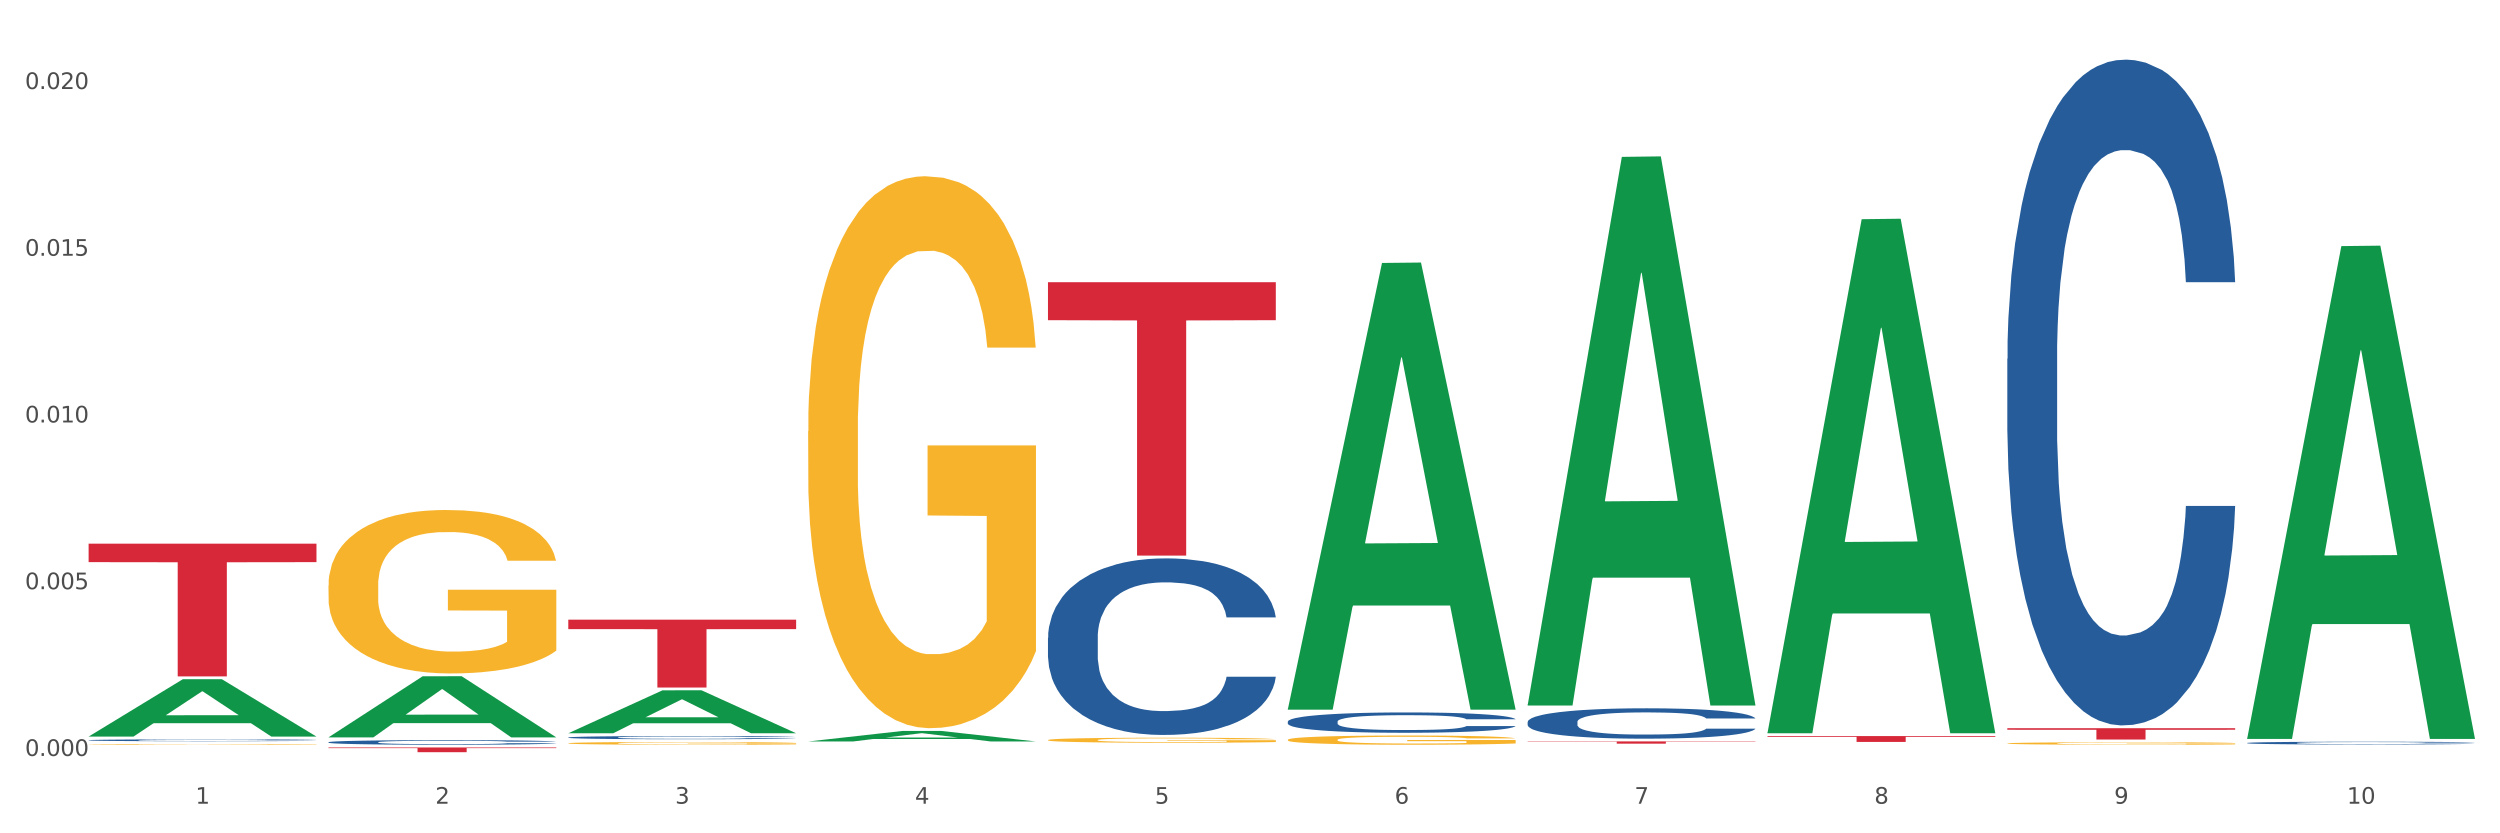
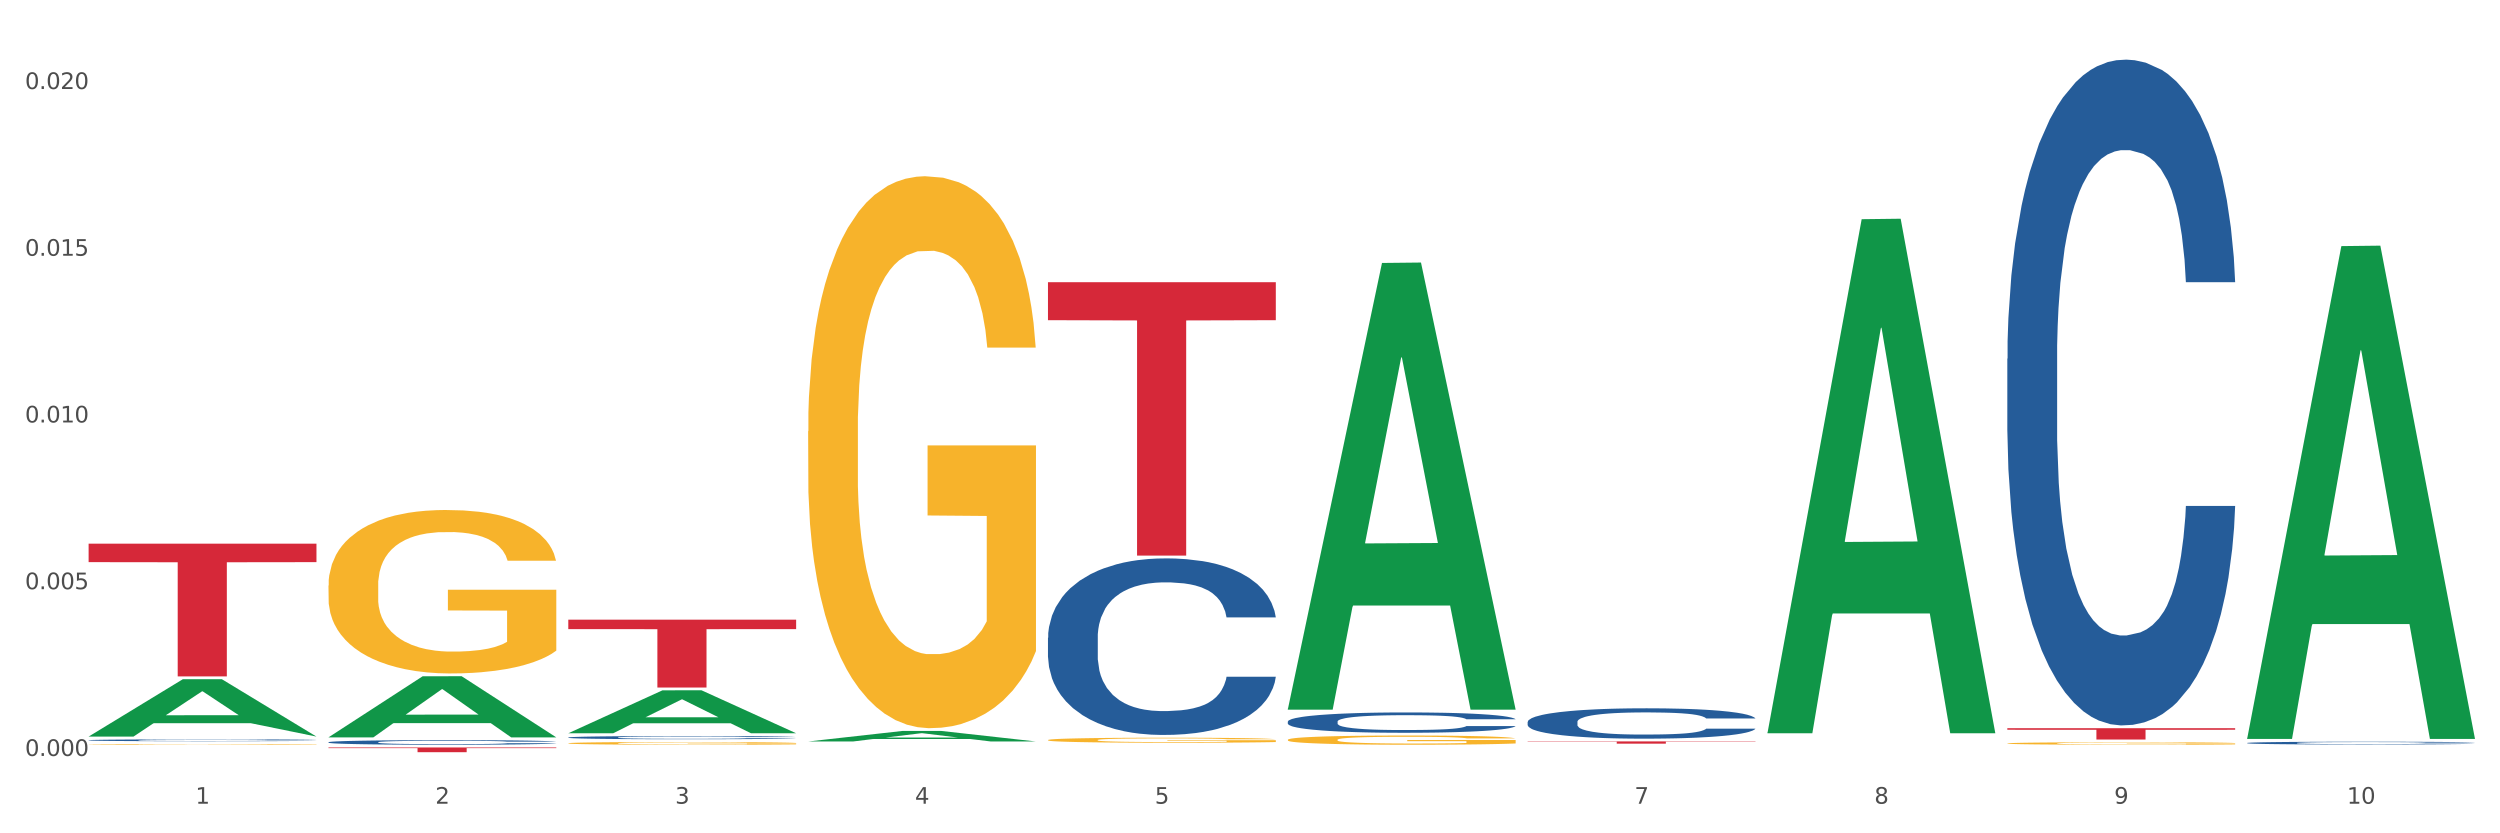
<svg xmlns="http://www.w3.org/2000/svg" xmlns:xlink="http://www.w3.org/1999/xlink" width="1080pt" height="360pt" viewBox="0 0 1080 360" version="1.1">
  <rect x="0" y="0" width="1080" height="360" fill="#333333" stroke="none" />
  <defs>
    <style type="text/css">*{stroke-linejoin: round; stroke-linecap: butt}</style>
  </defs>
  <g id="figure_1">
    <g id="patch_1">
      <path d="M 0 360  L 1080 360  L 1080 0  L 0 0  z " style="fill: #ffffff; stroke: #ffffff; stroke-linejoin: miter" />
    </g>
    <g id="axes_1">
      <g id="matplotlib.axis_1">
        <g id="xtick_1">
          <g id="text_1">
            <g style="fill: #4d4d4d" transform="translate(84.444 347.204) scale(0.096 -0.096)">
              <defs>
                <path id="DejaVuSans-31" d="M 794 531  L 1825 531  L 1825 4091  L 703 3866  L 703 4441  L 1819 4666  L 2450 4666  L 2450 531  L 3481 531  L 3481 0  L 794 0  L 794 531  z " transform="scale(0.016)" />
              </defs>
              <use xlink:href="#DejaVuSans-31" />
            </g>
          </g>
        </g>
        <g id="xtick_2">
          <g id="text_2">
            <g style="fill: #4d4d4d" transform="translate(188.053 347.204) scale(0.096 -0.096)">
              <defs>
                <path id="DejaVuSans-32" d="M 1228 531  L 3431 531  L 3431 0  L 469 0  L 469 531  Q 828 903 1448 1529  Q 2069 2156 2228 2338  Q 2531 2678 2651 2914  Q 2772 3150 2772 3378  Q 2772 3750 2511 3984  Q 2250 4219 1831 4219  Q 1534 4219 1204 4116  Q 875 4013 500 3803  L 500 4441  Q 881 4594 1212 4672  Q 1544 4750 1819 4750  Q 2544 4750 2975 4387  Q 3406 4025 3406 3419  Q 3406 3131 3298 2873  Q 3191 2616 2906 2266  Q 2828 2175 2409 1742  Q 1991 1309 1228 531  z " transform="scale(0.016)" />
              </defs>
              <use xlink:href="#DejaVuSans-32" />
            </g>
          </g>
        </g>
        <g id="xtick_3">
          <g id="text_3">
            <g style="fill: #4d4d4d" transform="translate(291.663 347.204) scale(0.096 -0.096)">
              <defs>
                <path id="DejaVuSans-33" d="M 2597 2516  Q 3050 2419 3304 2112  Q 3559 1806 3559 1356  Q 3559 666 3084 287  Q 2609 -91 1734 -91  Q 1441 -91 1130 -33  Q 819 25 488 141  L 488 750  Q 750 597 1062 519  Q 1375 441 1716 441  Q 2309 441 2620 675  Q 2931 909 2931 1356  Q 2931 1769 2642 2001  Q 2353 2234 1838 2234  L 1294 2234  L 1294 2753  L 1863 2753  Q 2328 2753 2575 2939  Q 2822 3125 2822 3475  Q 2822 3834 2567 4026  Q 2313 4219 1838 4219  Q 1578 4219 1281 4162  Q 984 4106 628 3988  L 628 4550  Q 988 4650 1302 4700  Q 1616 4750 1894 4750  Q 2613 4750 3031 4423  Q 3450 4097 3450 3541  Q 3450 3153 3228 2886  Q 3006 2619 2597 2516  z " transform="scale(0.016)" />
              </defs>
              <use xlink:href="#DejaVuSans-33" />
            </g>
          </g>
        </g>
        <g id="xtick_4">
          <g id="text_4">
            <g style="fill: #4d4d4d" transform="translate(395.273 347.204) scale(0.096 -0.096)">
              <defs>
                <path id="DejaVuSans-34" d="M 2419 4116  L 825 1625  L 2419 1625  L 2419 4116  z M 2253 4666  L 3047 4666  L 3047 1625  L 3713 1625  L 3713 1100  L 3047 1100  L 3047 0  L 2419 0  L 2419 1100  L 313 1100  L 313 1709  L 2253 4666  z " transform="scale(0.016)" />
              </defs>
              <use xlink:href="#DejaVuSans-34" />
            </g>
          </g>
        </g>
        <g id="xtick_5">
          <g id="text_5">
            <g style="fill: #4d4d4d" transform="translate(498.883 347.204) scale(0.096 -0.096)">
              <defs>
                <path id="DejaVuSans-35" d="M 691 4666  L 3169 4666  L 3169 4134  L 1269 4134  L 1269 2991  Q 1406 3038 1543 3061  Q 1681 3084 1819 3084  Q 2600 3084 3056 2656  Q 3513 2228 3513 1497  Q 3513 744 3044 326  Q 2575 -91 1722 -91  Q 1428 -91 1123 -41  Q 819 9 494 109  L 494 744  Q 775 591 1075 516  Q 1375 441 1709 441  Q 2250 441 2565 725  Q 2881 1009 2881 1497  Q 2881 1984 2565 2268  Q 2250 2553 1709 2553  Q 1456 2553 1204 2497  Q 953 2441 691 2322  L 691 4666  z " transform="scale(0.016)" />
              </defs>
              <use xlink:href="#DejaVuSans-35" />
            </g>
          </g>
        </g>
        <g id="xtick_6">
          <g id="text_6">
            <g style="fill: #4d4d4d" transform="translate(602.492 347.204) scale(0.096 -0.096)">
              <defs>
-                 <path id="DejaVuSans-36" d="M 2113 2584  Q 1688 2584 1439 2293  Q 1191 2003 1191 1497  Q 1191 994 1439 701  Q 1688 409 2113 409  Q 2538 409 2786 701  Q 3034 994 3034 1497  Q 3034 2003 2786 2293  Q 2538 2584 2113 2584  z M 3366 4563  L 3366 3988  Q 3128 4100 2886 4159  Q 2644 4219 2406 4219  Q 1781 4219 1451 3797  Q 1122 3375 1075 2522  Q 1259 2794 1537 2939  Q 1816 3084 2150 3084  Q 2853 3084 3261 2657  Q 3669 2231 3669 1497  Q 3669 778 3244 343  Q 2819 -91 2113 -91  Q 1303 -91 875 529  Q 447 1150 447 2328  Q 447 3434 972 4092  Q 1497 4750 2381 4750  Q 2619 4750 2861 4703  Q 3103 4656 3366 4563  z " transform="scale(0.016)" />
-               </defs>
+                 </defs>
              <use xlink:href="#DejaVuSans-36" />
            </g>
          </g>
        </g>
        <g id="xtick_7">
          <g id="text_7">
            <g style="fill: #4d4d4d" transform="translate(706.102 347.204) scale(0.096 -0.096)">
              <defs>
                <path id="DejaVuSans-37" d="M 525 4666  L 3525 4666  L 3525 4397  L 1831 0  L 1172 0  L 2766 4134  L 525 4134  L 525 4666  z " transform="scale(0.016)" />
              </defs>
              <use xlink:href="#DejaVuSans-37" />
            </g>
          </g>
        </g>
        <g id="xtick_8">
          <g id="text_8">
            <g style="fill: #4d4d4d" transform="translate(809.712 347.204) scale(0.096 -0.096)">
              <defs>
                <path id="DejaVuSans-38" d="M 2034 2216  Q 1584 2216 1326 1975  Q 1069 1734 1069 1313  Q 1069 891 1326 650  Q 1584 409 2034 409  Q 2484 409 2743 651  Q 3003 894 3003 1313  Q 3003 1734 2745 1975  Q 2488 2216 2034 2216  z M 1403 2484  Q 997 2584 770 2862  Q 544 3141 544 3541  Q 544 4100 942 4425  Q 1341 4750 2034 4750  Q 2731 4750 3128 4425  Q 3525 4100 3525 3541  Q 3525 3141 3298 2862  Q 3072 2584 2669 2484  Q 3125 2378 3379 2068  Q 3634 1759 3634 1313  Q 3634 634 3220 271  Q 2806 -91 2034 -91  Q 1263 -91 848 271  Q 434 634 434 1313  Q 434 1759 690 2068  Q 947 2378 1403 2484  z M 1172 3481  Q 1172 3119 1398 2916  Q 1625 2713 2034 2713  Q 2441 2713 2670 2916  Q 2900 3119 2900 3481  Q 2900 3844 2670 4047  Q 2441 4250 2034 4250  Q 1625 4250 1398 4047  Q 1172 3844 1172 3481  z " transform="scale(0.016)" />
              </defs>
              <use xlink:href="#DejaVuSans-38" />
            </g>
          </g>
        </g>
        <g id="xtick_9">
          <g id="text_9">
            <g style="fill: #4d4d4d" transform="translate(913.322 347.204) scale(0.096 -0.096)">
              <defs>
                <path id="DejaVuSans-39" d="M 703 97  L 703 672  Q 941 559 1184 500  Q 1428 441 1663 441  Q 2288 441 2617 861  Q 2947 1281 2994 2138  Q 2813 1869 2534 1725  Q 2256 1581 1919 1581  Q 1219 1581 811 2004  Q 403 2428 403 3163  Q 403 3881 828 4315  Q 1253 4750 1959 4750  Q 2769 4750 3195 4129  Q 3622 3509 3622 2328  Q 3622 1225 3098 567  Q 2575 -91 1691 -91  Q 1453 -91 1209 -44  Q 966 3 703 97  z M 1959 2075  Q 2384 2075 2632 2365  Q 2881 2656 2881 3163  Q 2881 3666 2632 3958  Q 2384 4250 1959 4250  Q 1534 4250 1286 3958  Q 1038 3666 1038 3163  Q 1038 2656 1286 2365  Q 1534 2075 1959 2075  z " transform="scale(0.016)" />
              </defs>
              <use xlink:href="#DejaVuSans-39" />
            </g>
          </g>
        </g>
        <g id="xtick_10">
          <g id="text_10">
            <g style="fill: #4d4d4d" transform="translate(1013.877 347.204) scale(0.096 -0.096)">
              <defs>
                <path id="DejaVuSans-30" d="M 2034 4250  Q 1547 4250 1301 3770  Q 1056 3291 1056 2328  Q 1056 1369 1301 889  Q 1547 409 2034 409  Q 2525 409 2770 889  Q 3016 1369 3016 2328  Q 3016 3291 2770 3770  Q 2525 4250 2034 4250  z M 2034 4750  Q 2819 4750 3233 4129  Q 3647 3509 3647 2328  Q 3647 1150 3233 529  Q 2819 -91 2034 -91  Q 1250 -91 836 529  Q 422 1150 422 2328  Q 422 3509 836 4129  Q 1250 4750 2034 4750  z " transform="scale(0.016)" />
              </defs>
              <use xlink:href="#DejaVuSans-31" />
              <use xlink:href="#DejaVuSans-30" transform="translate(63.623 0)" />
            </g>
          </g>
        </g>
        <g id="xtick_11" />
        <g id="xtick_12" />
        <g id="xtick_13" />
        <g id="xtick_14" />
        <g id="xtick_15" />
        <g id="xtick_16" />
        <g id="xtick_17" />
        <g id="xtick_18" />
        <g id="xtick_19" />
      </g>
      <g id="matplotlib.axis_2">
        <g id="ytick_1">
          <g id="text_11">
            <g style="fill: #4d4d4d" transform="translate(10.8 326.567) scale(0.096 -0.096)">
              <defs>
                <path id="DejaVuSans-2e" d="M 684 794  L 1344 794  L 1344 0  L 684 0  L 684 794  z " transform="scale(0.016)" />
              </defs>
              <use xlink:href="#DejaVuSans-30" />
              <use xlink:href="#DejaVuSans-2e" transform="translate(63.623 0)" />
              <use xlink:href="#DejaVuSans-30" transform="translate(95.41 0)" />
              <use xlink:href="#DejaVuSans-30" transform="translate(159.033 0)" />
              <use xlink:href="#DejaVuSans-30" transform="translate(222.656 0)" />
            </g>
          </g>
        </g>
        <g id="ytick_2">
          <g id="text_12">
            <g style="fill: #4d4d4d" transform="translate(10.8 254.539) scale(0.096 -0.096)">
              <use xlink:href="#DejaVuSans-30" />
              <use xlink:href="#DejaVuSans-2e" transform="translate(63.623 0)" />
              <use xlink:href="#DejaVuSans-30" transform="translate(95.41 0)" />
              <use xlink:href="#DejaVuSans-30" transform="translate(159.033 0)" />
              <use xlink:href="#DejaVuSans-35" transform="translate(222.656 0)" />
            </g>
          </g>
        </g>
        <g id="ytick_3">
          <g id="text_13">
            <g style="fill: #4d4d4d" transform="translate(10.8 182.511) scale(0.096 -0.096)">
              <use xlink:href="#DejaVuSans-30" />
              <use xlink:href="#DejaVuSans-2e" transform="translate(63.623 0)" />
              <use xlink:href="#DejaVuSans-30" transform="translate(95.41 0)" />
              <use xlink:href="#DejaVuSans-31" transform="translate(159.033 0)" />
              <use xlink:href="#DejaVuSans-30" transform="translate(222.656 0)" />
            </g>
          </g>
        </g>
        <g id="ytick_4">
          <g id="text_14">
            <g style="fill: #4d4d4d" transform="translate(10.8 110.484) scale(0.096 -0.096)">
              <use xlink:href="#DejaVuSans-30" />
              <use xlink:href="#DejaVuSans-2e" transform="translate(63.623 0)" />
              <use xlink:href="#DejaVuSans-30" transform="translate(95.41 0)" />
              <use xlink:href="#DejaVuSans-31" transform="translate(159.033 0)" />
              <use xlink:href="#DejaVuSans-35" transform="translate(222.656 0)" />
            </g>
          </g>
        </g>
        <g id="ytick_5">
          <g id="text_15">
            <g style="fill: #4d4d4d" transform="translate(10.8 38.456) scale(0.096 -0.096)">
              <use xlink:href="#DejaVuSans-30" />
              <use xlink:href="#DejaVuSans-2e" transform="translate(63.623 0)" />
              <use xlink:href="#DejaVuSans-30" transform="translate(95.41 0)" />
              <use xlink:href="#DejaVuSans-32" transform="translate(159.033 0)" />
              <use xlink:href="#DejaVuSans-30" transform="translate(222.656 0)" />
            </g>
          </g>
        </g>
        <g id="ytick_6" />
        <g id="ytick_7" />
        <g id="ytick_8" />
        <g id="ytick_9" />
      </g>
      <g id="PolyCollection_1">
-         <path d="M 38.283 318.167  L 38.384 318.143  L 78.974 293.424  L 95.818 293.4  L 136.712 318.213  L 117.229 318.213  L 108.401 312.435  L 66.493 312.435  L 66.188 312.528  L 57.664 318.213  L 38.283 318.213  L 38.283 318.167  L 71.769 308.987  L 103.125 308.964  L 87.599 298.689  L 87.396 298.642  L 87.193 298.712  L 71.668 308.964  L 71.769 308.987  L 38.283 318.167  z " clip-path="url(#pbfceb36769)" style="fill: #109648" />
+         <path d="M 38.283 318.167  L 38.384 318.143  L 78.974 293.424  L 95.818 293.4  L 136.712 318.213  L 108.401 312.435  L 66.493 312.435  L 66.188 312.528  L 57.664 318.213  L 38.283 318.213  L 38.283 318.167  L 71.769 308.987  L 103.125 308.964  L 87.599 298.689  L 87.396 298.642  L 87.193 298.712  L 71.668 308.964  L 71.769 308.987  L 38.283 318.167  z " clip-path="url(#pbfceb36769)" style="fill: #109648" />
        <path d="M 349.112 186.315  L 349.228 186.097  L 349.228 178.257  L 349.461 171.506  L 350.623 155.173  L 352.366 141.671  L 353.644 134.485  L 354.923 128.605  L 356.433 122.725  L 358.293 116.627  L 361.663 107.699  L 363.755 103.126  L 366.311 98.335  L 370.96 91.366  L 374.33 87.446  L 377.816 84.179  L 383.51 80.259  L 387.229 78.517  L 391.18 77.211  L 395.945 76.34  L 399.547 76.122  L 407.449 76.775  L 414.189 78.735  L 417.443 80.259  L 421.627 82.873  L 423.835 84.615  L 427.437 88.099  L 431.156 92.672  L 433.713 96.592  L 437.548 103.997  L 440.453 111.401  L 443.126 120.547  L 444.52 126.863  L 445.566 132.743  L 446.496 139.494  L 447.425 150.164  L 426.508 150.164  L 425.694 142.542  L 424.416 135.356  L 422.557 128.387  L 420.93 124.032  L 418.141 118.587  L 415.584 115.103  L 412.911 112.49  L 409.657 110.312  L 407.101 109.223  L 403.498 108.352  L 396.409 108.57  L 391.645 110.312  L 388.391 112.49  L 386.299 114.45  L 384.44 116.627  L 382.348 119.676  L 379.908 124.249  L 378.165 128.387  L 376.421 133.614  L 375.027 138.84  L 373.749 144.938  L 372.703 151.471  L 371.889 158.222  L 371.192 166.497  L 370.611 180.217  L 370.611 210.052  L 370.843 216.803  L 371.424 225.731  L 372.122 232.482  L 373.284 240.54  L 374.33 245.984  L 376.305 253.824  L 378.513 260.357  L 380.256 264.495  L 381.999 267.979  L 385.021 272.77  L 388.391 276.69  L 391.296 279.086  L 395.247 281.263  L 397.92 282.134  L 400.244 282.57  L 405.939 282.57  L 410.006 281.917  L 414.538 280.392  L 418.024 278.432  L 420.93 276.037  L 424.183 272.117  L 426.275 268.415  L 426.275 222.9  L 400.709 222.683  L 400.709 192.412  L 447.542 192.412  L 447.542 281.263  L 445.566 285.837  L 443.358 289.974  L 441.034 293.676  L 437.548 298.25  L 433.364 302.605  L 429.645 305.654  L 425.694 308.267  L 421.046 310.663  L 415.003 312.84  L 411.284 313.711  L 406.636 314.365  L 401.174 314.583  L 396.409 314.147  L 391.761 313.058  L 386.88 311.098  L 382.116 308.267  L 378.513 305.436  L 374.911 301.952  L 371.076 297.379  L 368.054 293.023  L 365.73 289.103  L 363.174 284.094  L 360.385 277.561  L 358.293 271.681  L 356.433 265.584  L 354.458 257.744  L 353.063 250.993  L 351.669 242.5  L 350.855 236.184  L 349.926 226.385  L 349.228 212.665  L 349.112 186.315  z " clip-path="url(#pbfceb36769)" style="fill: #f7b32b" />
        <path d="M 452.722 319.697  L 452.838 319.695  L 452.838 319.624  L 453.071 319.562  L 454.233 319.413  L 455.976 319.29  L 457.254 319.225  L 458.532 319.171  L 460.043 319.118  L 461.903 319.062  L 465.273 318.981  L 467.364 318.939  L 469.921 318.895  L 474.569 318.832  L 477.939 318.796  L 481.426 318.766  L 487.12 318.73  L 490.839 318.715  L 494.79 318.703  L 499.554 318.695  L 503.157 318.693  L 511.059 318.699  L 517.799 318.717  L 521.053 318.73  L 525.237 318.754  L 527.445 318.77  L 531.047 318.802  L 534.766 318.844  L 537.322 318.879  L 541.157 318.947  L 544.062 319.014  L 546.735 319.098  L 548.13 319.155  L 549.176 319.209  L 550.105 319.27  L 551.035 319.368  L 530.117 319.368  L 529.304 319.298  L 528.026 319.233  L 526.166 319.169  L 524.539 319.129  L 521.75 319.08  L 519.194 319.048  L 516.521 319.024  L 513.267 319.004  L 510.71 318.994  L 507.108 318.987  L 500.019 318.988  L 495.255 319.004  L 492.001 319.024  L 489.909 319.042  L 488.05 319.062  L 485.958 319.09  L 483.517 319.131  L 481.774 319.169  L 480.031 319.217  L 478.637 319.264  L 477.358 319.32  L 476.312 319.38  L 475.499 319.441  L 474.802 319.517  L 474.221 319.642  L 474.221 319.914  L 474.453 319.975  L 475.034 320.057  L 475.731 320.118  L 476.894 320.192  L 477.939 320.241  L 479.915 320.313  L 482.123 320.372  L 483.866 320.41  L 485.609 320.442  L 488.631 320.485  L 492.001 320.521  L 494.906 320.543  L 498.857 320.563  L 501.53 320.571  L 503.854 320.575  L 509.548 320.575  L 513.616 320.569  L 518.148 320.555  L 521.634 320.537  L 524.539 320.515  L 527.793 320.479  L 529.885 320.446  L 529.885 320.031  L 504.319 320.029  L 504.319 319.753  L 551.151 319.753  L 551.151 320.563  L 549.176 320.605  L 546.968 320.642  L 544.644 320.676  L 541.157 320.718  L 536.974 320.757  L 533.255 320.785  L 529.304 320.809  L 524.656 320.831  L 518.613 320.851  L 514.894 320.859  L 510.246 320.865  L 504.784 320.867  L 500.019 320.863  L 495.371 320.853  L 490.49 320.835  L 485.725 320.809  L 482.123 320.783  L 478.52 320.751  L 474.686 320.71  L 471.664 320.67  L 469.34 320.634  L 466.783 320.589  L 463.994 320.529  L 461.903 320.475  L 460.043 320.42  L 458.068 320.348  L 456.673 320.287  L 455.279 320.209  L 454.465 320.152  L 453.535 320.063  L 452.838 319.937  L 452.722 319.697  z " clip-path="url(#pbfceb36769)" style="fill: #f7b32b" />
        <path d="M 556.332 319.59  L 556.448 319.586  L 556.448 319.455  L 556.68 319.342  L 557.842 319.07  L 559.586 318.844  L 560.864 318.724  L 562.142 318.626  L 563.653 318.528  L 565.512 318.426  L 568.882 318.277  L 570.974 318.201  L 573.531 318.121  L 578.179 318.005  L 581.549 317.939  L 585.035 317.885  L 590.73 317.819  L 594.448 317.79  L 598.4 317.768  L 603.164 317.754  L 606.767 317.75  L 614.669 317.761  L 621.409 317.794  L 624.663 317.819  L 628.846 317.863  L 631.054 317.892  L 634.657 317.95  L 638.375 318.026  L 640.932 318.092  L 644.767 318.215  L 647.672 318.339  L 650.345 318.492  L 651.74 318.597  L 652.785 318.695  L 653.715 318.808  L 654.645 318.986  L 633.727 318.986  L 632.914 318.859  L 631.635 318.739  L 629.776 318.623  L 628.149 318.55  L 625.36 318.459  L 622.803 318.401  L 620.131 318.357  L 616.877 318.321  L 614.32 318.303  L 610.718 318.288  L 603.629 318.292  L 598.864 318.321  L 595.61 318.357  L 593.519 318.39  L 591.659 318.426  L 589.568 318.477  L 587.127 318.554  L 585.384 318.623  L 583.641 318.71  L 582.246 318.797  L 580.968 318.899  L 579.922 319.008  L 579.109 319.121  L 578.412 319.259  L 577.83 319.488  L 577.83 319.986  L 578.063 320.099  L 578.644 320.248  L 579.341 320.36  L 580.503 320.495  L 581.549 320.586  L 583.525 320.717  L 585.733 320.826  L 587.476 320.895  L 589.219 320.953  L 592.24 321.033  L 595.61 321.098  L 598.516 321.138  L 602.467 321.175  L 605.14 321.189  L 607.464 321.196  L 613.158 321.196  L 617.225 321.186  L 621.758 321.16  L 625.244 321.127  L 628.149 321.087  L 631.403 321.022  L 633.495 320.96  L 633.495 320.2  L 607.929 320.197  L 607.929 319.691  L 654.761 319.691  L 654.761 321.175  L 652.785 321.251  L 650.577 321.32  L 648.253 321.382  L 644.767 321.458  L 640.583 321.531  L 636.865 321.582  L 632.914 321.625  L 628.265 321.665  L 622.222 321.702  L 618.504 321.716  L 613.855 321.727  L 608.394 321.731  L 603.629 321.724  L 598.981 321.705  L 594.1 321.673  L 589.335 321.625  L 585.733 321.578  L 582.13 321.52  L 578.295 321.444  L 575.274 321.371  L 572.95 321.305  L 570.393 321.222  L 567.604 321.113  L 565.512 321.015  L 563.653 320.913  L 561.677 320.782  L 560.283 320.669  L 558.888 320.528  L 558.075 320.422  L 557.145 320.258  L 556.448 320.029  L 556.332 319.59  z " clip-path="url(#pbfceb36769)" style="fill: #f7b32b" />
        <path d="M 867.161 314.578  L 965.59 314.578  L 965.59 315.258  L 926.872 315.263  L 926.872 319.472  L 905.646 319.472  L 905.646 315.263  L 867.161 315.258  L 867.161 314.583  L 867.161 314.578  z " clip-path="url(#pbfceb36769)" style="fill: #d62839" />
        <path d="M 659.941 320.294  L 758.371 320.294  L 758.371 320.428  L 719.652 320.429  L 719.652 321.258  L 698.427 321.258  L 698.427 320.429  L 659.941 320.428  L 659.941 320.295  L 659.941 320.294  z " clip-path="url(#pbfceb36769)" style="fill: #d62839" />
        <path d="M 452.722 121.902  L 551.151 121.902  L 551.151 138.318  L 512.433 138.429  L 512.433 240.031  L 491.207 240.031  L 491.207 138.429  L 452.722 138.318  L 452.722 122.013  L 452.722 121.902  z " clip-path="url(#pbfceb36769)" style="fill: #d62839" />
        <path d="M 245.502 267.704  L 343.932 267.704  L 343.932 271.777  L 305.213 271.804  L 305.213 297.009  L 283.988 297.009  L 283.988 271.804  L 245.502 271.777  L 245.502 267.732  L 245.502 267.704  z " clip-path="url(#pbfceb36769)" style="fill: #d62839" />
        <path d="M 141.893 322.919  L 240.322 322.919  L 240.322 323.202  L 201.603 323.203  L 201.603 324.95  L 180.378 324.95  L 180.378 323.203  L 141.893 323.202  L 141.893 322.921  L 141.893 322.919  z " clip-path="url(#pbfceb36769)" style="fill: #d62839" />
        <path d="M 38.283 234.875  L 136.712 234.875  L 136.712 242.843  L 97.994 242.897  L 97.994 292.212  L 76.768 292.212  L 76.768 242.897  L 38.283 242.843  L 38.283 234.929  L 38.283 234.875  z " clip-path="url(#pbfceb36769)" style="fill: #d62839" />
        <path d="M 867.161 321.155  L 867.277 321.154  L 867.277 321.119  L 867.51 321.089  L 868.672 321.016  L 870.415 320.955  L 871.693 320.923  L 872.971 320.896  L 874.482 320.87  L 876.342 320.843  L 879.712 320.802  L 881.803 320.782  L 884.36 320.76  L 889.008 320.729  L 892.378 320.712  L 895.865 320.697  L 901.559 320.679  L 905.278 320.672  L 909.229 320.666  L 913.993 320.662  L 917.596 320.661  L 925.498 320.664  L 932.238 320.673  L 935.492 320.679  L 939.676 320.691  L 941.884 320.699  L 945.486 320.715  L 949.205 320.735  L 951.761 320.753  L 955.596 320.786  L 958.501 320.819  L 961.174 320.86  L 962.569 320.888  L 963.615 320.915  L 964.544 320.945  L 965.474 320.993  L 944.556 320.993  L 943.743 320.959  L 942.465 320.927  L 940.605 320.895  L 938.978 320.876  L 936.189 320.851  L 933.633 320.836  L 930.96 320.824  L 927.706 320.814  L 925.149 320.809  L 921.547 320.805  L 914.458 320.806  L 909.694 320.814  L 906.44 320.824  L 904.348 320.833  L 902.489 320.843  L 900.397 320.856  L 897.956 320.877  L 896.213 320.895  L 894.47 320.919  L 893.076 320.942  L 891.797 320.97  L 890.751 320.999  L 889.938 321.029  L 889.241 321.066  L 888.66 321.128  L 888.66 321.262  L 888.892 321.292  L 889.473 321.332  L 890.17 321.362  L 891.333 321.399  L 892.378 321.423  L 894.354 321.458  L 896.562 321.487  L 898.305 321.506  L 900.048 321.522  L 903.07 321.543  L 906.44 321.561  L 909.345 321.572  L 913.296 321.581  L 915.969 321.585  L 918.293 321.587  L 923.987 321.587  L 928.055 321.584  L 932.587 321.577  L 936.073 321.569  L 938.978 321.558  L 942.232 321.54  L 944.324 321.524  L 944.324 321.319  L 918.758 321.318  L 918.758 321.183  L 965.59 321.183  L 965.59 321.581  L 963.615 321.602  L 961.407 321.62  L 959.083 321.637  L 955.596 321.658  L 951.413 321.677  L 947.694 321.691  L 943.743 321.702  L 939.095 321.713  L 933.052 321.723  L 929.333 321.727  L 924.685 321.73  L 919.223 321.731  L 914.458 321.729  L 909.81 321.724  L 904.929 321.715  L 900.164 321.702  L 896.562 321.69  L 892.959 321.674  L 889.125 321.654  L 886.103 321.634  L 883.779 321.616  L 881.222 321.594  L 878.433 321.565  L 876.342 321.538  L 874.482 321.511  L 872.507 321.476  L 871.112 321.445  L 869.718 321.407  L 868.904 321.379  L 867.974 321.335  L 867.277 321.273  L 867.161 321.155  z " clip-path="url(#pbfceb36769)" style="fill: #f7b32b" />
        <path d="M 38.283 321.554  L 38.399 321.554  L 38.399 321.543  L 38.632 321.534  L 39.794 321.511  L 41.537 321.493  L 42.815 321.483  L 44.093 321.475  L 45.604 321.467  L 47.464 321.458  L 50.834 321.446  L 52.925 321.44  L 55.482 321.433  L 60.13 321.424  L 63.5 321.418  L 66.987 321.414  L 72.681 321.408  L 76.4 321.406  L 80.351 321.404  L 85.115 321.403  L 88.718 321.403  L 96.62 321.404  L 103.36 321.406  L 106.614 321.408  L 110.798 321.412  L 113.006 321.414  L 116.608 321.419  L 120.327 321.426  L 122.883 321.431  L 126.718 321.441  L 129.623 321.451  L 132.296 321.464  L 133.691 321.473  L 134.737 321.481  L 135.666 321.49  L 136.596 321.505  L 115.678 321.505  L 114.865 321.494  L 113.587 321.484  L 111.727 321.475  L 110.1 321.469  L 107.311 321.461  L 104.755 321.456  L 102.082 321.453  L 98.828 321.45  L 96.271 321.448  L 92.669 321.447  L 85.58 321.447  L 80.816 321.45  L 77.562 321.453  L 75.47 321.455  L 73.611 321.458  L 71.519 321.463  L 69.078 321.469  L 67.335 321.475  L 65.592 321.482  L 64.198 321.489  L 62.919 321.497  L 61.873 321.506  L 61.06 321.516  L 60.363 321.527  L 59.782 321.546  L 59.782 321.587  L 60.014 321.596  L 60.595 321.609  L 61.292 321.618  L 62.455 321.629  L 63.5 321.636  L 65.476 321.647  L 67.684 321.656  L 69.427 321.662  L 71.17 321.667  L 74.192 321.673  L 77.562 321.679  L 80.467 321.682  L 84.418 321.685  L 87.091 321.686  L 89.415 321.687  L 95.109 321.687  L 99.177 321.686  L 103.709 321.684  L 107.195 321.681  L 110.1 321.678  L 113.354 321.672  L 115.446 321.667  L 115.446 321.605  L 89.88 321.604  L 89.88 321.563  L 136.712 321.563  L 136.712 321.685  L 134.737 321.691  L 132.529 321.697  L 130.205 321.702  L 126.718 321.708  L 122.535 321.714  L 118.816 321.719  L 114.865 321.722  L 110.217 321.725  L 104.174 321.728  L 100.455 321.73  L 95.807 321.731  L 90.345 321.731  L 85.58 321.73  L 80.932 321.729  L 76.051 321.726  L 71.286 321.722  L 67.684 321.718  L 64.081 321.713  L 60.247 321.707  L 57.225 321.701  L 54.901 321.696  L 52.344 321.689  L 49.555 321.68  L 47.464 321.672  L 45.604 321.663  L 43.629 321.653  L 42.234 321.643  L 40.84 321.632  L 40.026 321.623  L 39.096 321.609  L 38.399 321.591  L 38.283 321.554  z " clip-path="url(#pbfceb36769)" style="fill: #f7b32b" />
        <path d="M 38.283 319.767  L 38.399 319.766  L 38.399 319.745  L 38.748 319.717  L 40.028 319.665  L 41.657 319.626  L 44.449 319.58  L 45.962 319.561  L 47.94 319.539  L 52.012 319.504  L 56.666 319.475  L 59.923 319.458  L 62.367 319.448  L 67.835 319.429  L 70.976 319.421  L 74.234 319.414  L 77.026 319.41  L 81.68 319.405  L 85.403 319.403  L 89.708 319.402  L 93.315 319.403  L 98.085 319.406  L 105.066 319.414  L 107.742 319.42  L 111.349 319.429  L 115.072 319.44  L 118.097 319.452  L 121.587 319.469  L 125.194 319.492  L 128.684 319.52  L 131.128 319.546  L 133.106 319.573  L 134.851 319.607  L 136.131 319.643  L 136.712 319.673  L 115.421 319.673  L 114.839 319.646  L 113.676 319.616  L 112.512 319.596  L 111.232 319.58  L 109.254 319.561  L 107.509 319.549  L 104.601 319.535  L 101.925 319.527  L 99.714 319.521  L 97.038 319.517  L 91.337 319.512  L 87.265 319.512  L 84.705 319.514  L 81.564 319.518  L 78.888 319.523  L 75.747 319.532  L 73.303 319.541  L 70.86 319.554  L 69.464 319.563  L 67.37 319.579  L 65.974 319.593  L 64.112 319.616  L 63.065 319.632  L 61.203 319.674  L 60.389 319.705  L 60.04 319.727  L 59.807 319.751  L 59.807 319.866  L 60.505 319.918  L 61.087 319.94  L 62.018 319.966  L 63.763 319.998  L 66.323 320.03  L 68.999 320.053  L 71.209 320.067  L 73.303 320.078  L 75.398 320.086  L 77.957 320.093  L 80.051 320.098  L 83.193 320.102  L 86.916 320.104  L 89.825 320.104  L 95.758 320.101  L 98.434 320.097  L 100.994 320.092  L 103.786 320.084  L 105.997 320.075  L 107.277 320.068  L 109.371 320.054  L 111 320.039  L 112.396 320.022  L 113.327 320.007  L 114.374 319.985  L 115.188 319.96  L 115.421 319.946  L 136.712 319.946  L 136.247 319.973  L 135.432 319.999  L 133.804 320.034  L 132.524 320.054  L 130.546 320.078  L 128.452 320.099  L 125.543 320.122  L 122.867 320.139  L 120.075 320.154  L 117.05 320.167  L 111.581 320.186  L 109.603 320.191  L 105.415 320.2  L 102.157 320.205  L 97.387 320.21  L 92.501 320.213  L 87.381 320.214  L 82.844 320.213  L 77.841 320.208  L 74.7 320.204  L 71.209 320.197  L 67.137 320.187  L 63.298 320.174  L 59.691 320.159  L 56.317 320.142  L 53.175 320.123  L 49.103 320.091  L 46.078 320.06  L 43.868 320.031  L 42.355 320.006  L 40.843 319.975  L 40.028 319.954  L 38.748 319.902  L 38.283 319.854  L 38.283 319.767  z " clip-path="url(#pbfceb36769)" style="fill: #255c99" />
        <path d="M 141.893 320.637  L 142.009 320.635  L 142.009 320.585  L 142.358 320.516  L 143.638 320.389  L 145.267 320.293  L 148.059 320.18  L 149.572 320.133  L 151.55 320.08  L 155.622 319.995  L 160.276 319.923  L 163.533 319.883  L 165.977 319.857  L 171.445 319.812  L 174.586 319.792  L 177.844 319.776  L 180.636 319.765  L 185.29 319.752  L 189.013 319.747  L 193.318 319.745  L 196.925 319.747  L 201.695 319.754  L 208.676 319.776  L 211.352 319.788  L 214.958 319.81  L 218.682 319.839  L 221.707 319.868  L 225.197 319.91  L 228.804 319.964  L 232.294 320.033  L 234.737 320.097  L 236.715 320.164  L 238.46 320.245  L 239.74 320.334  L 240.322 320.409  L 219.031 320.409  L 218.449 320.342  L 217.285 320.269  L 216.122 320.22  L 214.842 320.18  L 212.864 320.135  L 211.119 320.106  L 208.21 320.071  L 205.534 320.05  L 203.324 320.037  L 200.648 320.026  L 194.947 320.015  L 190.875 320.015  L 188.315 320.019  L 185.174 320.028  L 182.498 320.04  L 179.356 320.062  L 176.913 320.086  L 174.47 320.117  L 173.074 320.138  L 170.979 320.178  L 169.583 320.211  L 167.722 320.267  L 166.675 320.307  L 164.813 320.41  L 163.999 320.487  L 163.65 320.539  L 163.417 320.597  L 163.417 320.88  L 164.115 321.007  L 164.697 321.062  L 165.627 321.123  L 167.373 321.203  L 169.932 321.281  L 172.608 321.337  L 174.819 321.372  L 176.913 321.397  L 179.007 321.417  L 181.567 321.435  L 183.661 321.446  L 186.803 321.457  L 190.526 321.462  L 193.434 321.462  L 199.368 321.453  L 202.044 321.444  L 204.604 321.432  L 207.396 321.412  L 209.606 321.39  L 210.886 321.374  L 212.981 321.339  L 214.609 321.303  L 216.006 321.261  L 216.936 321.225  L 217.983 321.17  L 218.798 321.109  L 219.031 321.076  L 240.322 321.076  L 239.857 321.141  L 239.042 321.205  L 237.413 321.29  L 236.134 321.339  L 234.156 321.399  L 232.061 321.45  L 229.153 321.506  L 226.477 321.548  L 223.684 321.584  L 220.659 321.617  L 215.191 321.662  L 213.213 321.675  L 209.025 321.696  L 205.767 321.709  L 200.997 321.722  L 196.11 321.729  L 190.991 321.731  L 186.454 321.727  L 181.451 321.716  L 178.309 321.705  L 174.819 321.689  L 170.747 321.664  L 166.907 321.633  L 163.301 321.597  L 159.926 321.555  L 156.785 321.508  L 152.713 321.43  L 149.688 321.354  L 147.477 321.283  L 145.965 321.223  L 144.452 321.147  L 143.638 321.094  L 142.358 320.967  L 141.893 320.849  L 141.893 320.637  z " clip-path="url(#pbfceb36769)" style="fill: #255c99" />
        <path d="M 245.502 318.585  L 245.619 318.584  L 245.619 318.549  L 245.968 318.5  L 247.248 318.412  L 248.877 318.345  L 251.669 318.266  L 253.181 318.234  L 255.159 318.197  L 259.231 318.137  L 263.885 318.087  L 267.143 318.059  L 269.586 318.041  L 275.055 318.01  L 278.196 317.996  L 281.454 317.984  L 284.246 317.977  L 288.9 317.968  L 292.623 317.964  L 296.928 317.963  L 300.534 317.964  L 305.305 317.969  L 312.285 317.984  L 314.961 317.993  L 318.568 318.008  L 322.291 318.029  L 325.316 318.049  L 328.807 318.078  L 332.413 318.116  L 335.904 318.164  L 338.347 318.208  L 340.325 318.255  L 342.07 318.312  L 343.35 318.374  L 343.932 318.426  L 322.64 318.426  L 322.059 318.379  L 320.895 318.328  L 319.732 318.294  L 318.452 318.266  L 316.474 318.235  L 314.729 318.215  L 311.82 318.191  L 309.144 318.175  L 306.934 318.167  L 304.258 318.159  L 298.557 318.151  L 294.484 318.151  L 291.925 318.154  L 288.783 318.16  L 286.107 318.169  L 282.966 318.184  L 280.523 318.201  L 278.08 318.222  L 276.683 318.237  L 274.589 318.265  L 273.193 318.288  L 271.331 318.327  L 270.284 318.355  L 268.423 318.427  L 267.608 318.48  L 267.259 318.517  L 267.027 318.557  L 267.027 318.755  L 267.725 318.843  L 268.306 318.881  L 269.237 318.924  L 270.982 318.98  L 273.542 319.034  L 276.218 319.073  L 278.429 319.097  L 280.523 319.115  L 282.617 319.129  L 285.177 319.142  L 287.271 319.149  L 290.412 319.157  L 294.135 319.161  L 297.044 319.161  L 302.978 319.154  L 305.654 319.148  L 308.213 319.139  L 311.006 319.125  L 313.216 319.11  L 314.496 319.099  L 316.59 319.075  L 318.219 319.049  L 319.615 319.02  L 320.546 318.995  L 321.593 318.957  L 322.408 318.914  L 322.64 318.891  L 343.932 318.891  L 343.466 318.937  L 342.652 318.981  L 341.023 319.041  L 339.743 319.075  L 337.765 319.116  L 335.671 319.152  L 332.762 319.191  L 330.087 319.22  L 327.294 319.245  L 324.269 319.268  L 318.801 319.3  L 316.823 319.309  L 312.635 319.324  L 309.377 319.333  L 304.607 319.342  L 299.72 319.347  L 294.601 319.348  L 290.063 319.345  L 285.06 319.338  L 281.919 319.33  L 278.429 319.319  L 274.356 319.301  L 270.517 319.28  L 266.91 319.254  L 263.536 319.225  L 260.395 319.192  L 256.323 319.138  L 253.298 319.085  L 251.087 319.035  L 249.575 318.994  L 248.062 318.941  L 247.248 318.904  L 245.968 318.815  L 245.502 318.733  L 245.502 318.585  z " clip-path="url(#pbfceb36769)" style="fill: #255c99" />
        <path d="M 452.722 275.495  L 452.838 275.426  L 452.838 273.475  L 453.187 270.828  L 454.467 265.951  L 456.096 262.259  L 458.888 257.939  L 460.401 256.128  L 462.379 254.108  L 466.451 250.834  L 471.105 248.047  L 474.362 246.514  L 476.806 245.539  L 482.274 243.797  L 485.415 243.031  L 488.673 242.404  L 491.465 241.986  L 496.119 241.498  L 499.842 241.289  L 504.147 241.22  L 507.754 241.289  L 512.524 241.568  L 519.505 242.404  L 522.181 242.892  L 525.788 243.728  L 529.511 244.842  L 532.536 245.957  L 536.026 247.559  L 539.633 249.649  L 543.123 252.297  L 545.567 254.735  L 547.545 257.312  L 549.29 260.447  L 550.57 263.861  L 551.151 266.717  L 529.86 266.717  L 529.278 264.14  L 528.115 261.353  L 526.951 259.472  L 525.671 257.939  L 523.693 256.198  L 521.948 255.083  L 519.04 253.759  L 516.364 252.923  L 514.153 252.436  L 511.477 252.018  L 505.776 251.6  L 501.704 251.6  L 499.144 251.739  L 496.003 252.088  L 493.327 252.575  L 490.186 253.411  L 487.742 254.317  L 485.299 255.501  L 483.903 256.337  L 481.809 257.87  L 480.412 259.124  L 478.551 261.283  L 477.504 262.816  L 475.642 266.787  L 474.828 269.713  L 474.479 271.733  L 474.246 273.963  L 474.246 284.831  L 474.944 289.707  L 475.526 291.797  L 476.457 294.166  L 478.202 297.231  L 480.762 300.227  L 483.438 302.386  L 485.648 303.71  L 487.742 304.685  L 489.837 305.452  L 492.396 306.148  L 494.49 306.566  L 497.632 306.984  L 501.355 307.193  L 504.264 307.193  L 510.197 306.845  L 512.873 306.497  L 515.433 306.009  L 518.225 305.243  L 520.436 304.407  L 521.716 303.78  L 523.81 302.456  L 525.439 301.063  L 526.835 299.461  L 527.766 298.067  L 528.813 295.977  L 529.627 293.609  L 529.86 292.355  L 551.151 292.355  L 550.686 294.863  L 549.871 297.301  L 548.243 300.575  L 546.963 302.456  L 544.985 304.755  L 542.891 306.706  L 539.982 308.865  L 537.306 310.468  L 534.514 311.861  L 531.489 313.115  L 526.02 314.857  L 524.042 315.344  L 519.854 316.18  L 516.596 316.668  L 511.826 317.156  L 506.94 317.434  L 501.82 317.504  L 497.283 317.365  L 492.28 316.947  L 489.138 316.529  L 485.648 315.902  L 481.576 314.926  L 477.737 313.742  L 474.13 312.349  L 470.756 310.746  L 467.614 308.935  L 463.542 305.939  L 460.517 303.013  L 458.307 300.296  L 456.794 297.998  L 455.282 295.072  L 454.467 293.051  L 453.187 288.175  L 452.722 283.646  L 452.722 275.495  z " clip-path="url(#pbfceb36769)" style="fill: #255c99" />
        <path d="M 556.332 311.721  L 556.448 311.713  L 556.448 311.488  L 556.797 311.183  L 558.077 310.621  L 559.706 310.196  L 562.498 309.698  L 564.011 309.489  L 565.989 309.256  L 570.061 308.879  L 574.715 308.558  L 577.972 308.381  L 580.415 308.269  L 585.884 308.068  L 589.025 307.98  L 592.283 307.908  L 595.075 307.859  L 599.729 307.803  L 603.452 307.779  L 607.757 307.771  L 611.364 307.779  L 616.134 307.811  L 623.115 307.908  L 625.791 307.964  L 629.397 308.06  L 633.121 308.189  L 636.146 308.317  L 639.636 308.502  L 643.243 308.743  L 646.733 309.048  L 649.176 309.329  L 651.154 309.626  L 652.899 309.987  L 654.179 310.38  L 654.761 310.709  L 633.47 310.709  L 632.888 310.412  L 631.724 310.091  L 630.561 309.874  L 629.281 309.698  L 627.303 309.497  L 625.558 309.369  L 622.649 309.216  L 619.973 309.12  L 617.763 309.064  L 615.087 309.015  L 609.386 308.967  L 605.314 308.967  L 602.754 308.983  L 599.613 309.023  L 596.937 309.08  L 593.795 309.176  L 591.352 309.28  L 588.909 309.417  L 587.513 309.513  L 585.418 309.69  L 584.022 309.834  L 582.161 310.083  L 581.114 310.26  L 579.252 310.717  L 578.438 311.054  L 578.089 311.287  L 577.856 311.544  L 577.856 312.796  L 578.554 313.358  L 579.136 313.599  L 580.066 313.872  L 581.812 314.225  L 584.371 314.571  L 587.047 314.819  L 589.258 314.972  L 591.352 315.084  L 593.446 315.173  L 596.006 315.253  L 598.1 315.301  L 601.242 315.349  L 604.965 315.373  L 607.873 315.373  L 613.807 315.333  L 616.483 315.293  L 619.043 315.237  L 621.835 315.149  L 624.045 315.052  L 625.325 314.98  L 627.42 314.827  L 629.048 314.667  L 630.445 314.482  L 631.375 314.322  L 632.422 314.081  L 633.237 313.808  L 633.47 313.663  L 654.761 313.663  L 654.296 313.952  L 653.481 314.233  L 651.852 314.611  L 650.573 314.827  L 648.595 315.092  L 646.5 315.317  L 643.592 315.566  L 640.916 315.751  L 638.123 315.911  L 635.098 316.056  L 629.63 316.256  L 627.652 316.313  L 623.464 316.409  L 620.206 316.465  L 615.436 316.521  L 610.549 316.553  L 605.43 316.561  L 600.893 316.545  L 595.89 316.497  L 592.748 316.449  L 589.258 316.377  L 585.186 316.264  L 581.346 316.128  L 577.74 315.967  L 574.365 315.783  L 571.224 315.574  L 567.152 315.229  L 564.127 314.892  L 561.916 314.579  L 560.404 314.314  L 558.891 313.977  L 558.077 313.744  L 556.797 313.182  L 556.332 312.66  L 556.332 311.721  z " clip-path="url(#pbfceb36769)" style="fill: #255c99" />
        <path d="M 659.941 311.88  L 660.058 311.868  L 660.058 311.533  L 660.407 311.077  L 661.687 310.238  L 663.316 309.603  L 666.108 308.86  L 667.62 308.549  L 669.598 308.201  L 673.67 307.638  L 678.324 307.159  L 681.582 306.895  L 684.025 306.727  L 689.494 306.428  L 692.635 306.296  L 695.893 306.188  L 698.685 306.116  L 703.339 306.032  L 707.062 305.996  L 711.367 305.984  L 714.973 305.996  L 719.744 306.044  L 726.724 306.188  L 729.4 306.272  L 733.007 306.416  L 736.73 306.608  L 739.755 306.799  L 743.246 307.075  L 746.852 307.434  L 750.343 307.89  L 752.786 308.309  L 754.764 308.752  L 756.509 309.292  L 757.789 309.879  L 758.371 310.37  L 737.079 310.37  L 736.498 309.927  L 735.334 309.448  L 734.171 309.124  L 732.891 308.86  L 730.913 308.561  L 729.168 308.369  L 726.259 308.141  L 723.583 307.998  L 721.373 307.914  L 718.697 307.842  L 712.996 307.77  L 708.923 307.77  L 706.364 307.794  L 703.222 307.854  L 700.546 307.938  L 697.405 308.081  L 694.962 308.237  L 692.519 308.441  L 691.122 308.585  L 689.028 308.848  L 687.632 309.064  L 685.77 309.436  L 684.723 309.699  L 682.862 310.382  L 682.047 310.885  L 681.698 311.233  L 681.466 311.616  L 681.466 313.486  L 682.164 314.325  L 682.745 314.684  L 683.676 315.091  L 685.421 315.619  L 687.981 316.134  L 690.657 316.505  L 692.868 316.733  L 694.962 316.901  L 697.056 317.033  L 699.616 317.153  L 701.71 317.224  L 704.851 317.296  L 708.574 317.332  L 711.483 317.332  L 717.417 317.272  L 720.093 317.212  L 722.652 317.129  L 725.445 316.997  L 727.655 316.853  L 728.935 316.745  L 731.029 316.517  L 732.658 316.278  L 734.054 316.002  L 734.985 315.763  L 736.032 315.403  L 736.847 314.996  L 737.079 314.78  L 758.371 314.78  L 757.905 315.211  L 757.091 315.631  L 755.462 316.194  L 754.182 316.517  L 752.204 316.913  L 750.11 317.248  L 747.201 317.62  L 744.526 317.895  L 741.733 318.135  L 738.708 318.351  L 733.24 318.65  L 731.262 318.734  L 727.074 318.878  L 723.816 318.962  L 719.046 319.046  L 714.159 319.094  L 709.04 319.106  L 704.502 319.082  L 699.499 319.01  L 696.358 318.938  L 692.868 318.83  L 688.795 318.662  L 684.956 318.459  L 681.349 318.219  L 677.975 317.943  L 674.834 317.632  L 670.762 317.117  L 667.737 316.613  L 665.526 316.146  L 664.014 315.751  L 662.501 315.247  L 661.687 314.9  L 660.407 314.061  L 659.941 313.282  L 659.941 311.88  z " clip-path="url(#pbfceb36769)" style="fill: #255c99" />
        <path d="M 867.161 154.996  L 867.277 154.733  L 867.277 147.378  L 867.626 137.397  L 868.906 119.009  L 870.535 105.088  L 873.327 88.802  L 874.84 81.972  L 876.818 74.355  L 880.89 62.009  L 885.544 51.502  L 888.801 45.723  L 891.245 42.045  L 896.713 35.479  L 899.854 32.589  L 903.112 30.225  L 905.904 28.649  L 910.558 26.81  L 914.281 26.022  L 918.586 25.759  L 922.193 26.022  L 926.963 27.073  L 933.944 30.225  L 936.62 32.064  L 940.227 35.216  L 943.95 39.419  L 946.975 43.621  L 950.465 49.663  L 954.072 57.543  L 957.562 67.525  L 960.006 76.719  L 961.984 86.438  L 963.729 98.258  L 965.009 111.129  L 965.59 121.899  L 944.299 121.899  L 943.717 112.18  L 942.554 101.673  L 941.39 94.581  L 940.11 88.802  L 938.132 82.235  L 936.387 78.032  L 933.479 73.041  L 930.803 69.889  L 928.592 68.05  L 925.916 66.474  L 920.215 64.898  L 916.143 64.898  L 913.583 65.424  L 910.442 66.737  L 907.766 68.576  L 904.625 71.728  L 902.181 75.143  L 899.738 79.608  L 898.342 82.76  L 896.248 88.539  L 894.851 93.267  L 892.99 101.41  L 891.943 107.189  L 890.081 122.162  L 889.267 133.194  L 888.918 140.812  L 888.685 149.217  L 888.685 190.195  L 889.383 208.582  L 889.965 216.462  L 890.896 225.393  L 892.641 236.951  L 895.201 248.246  L 897.877 256.389  L 900.087 261.38  L 902.181 265.057  L 904.276 267.947  L 906.835 270.573  L 908.929 272.149  L 912.071 273.726  L 915.794 274.514  L 918.703 274.514  L 924.636 273.2  L 927.312 271.887  L 929.872 270.048  L 932.664 267.159  L 934.875 264.007  L 936.155 261.642  L 938.249 256.652  L 939.878 251.398  L 941.274 245.357  L 942.205 240.103  L 943.252 232.223  L 944.066 223.292  L 944.299 218.564  L 965.59 218.564  L 965.125 228.02  L 964.31 237.214  L 962.682 249.559  L 961.402 256.652  L 959.424 265.32  L 957.33 272.675  L 954.421 280.818  L 951.745 286.859  L 948.953 292.113  L 945.928 296.841  L 940.459 303.408  L 938.481 305.247  L 934.293 308.399  L 931.035 310.237  L 926.265 312.076  L 921.379 313.127  L 916.259 313.39  L 911.722 312.864  L 906.719 311.288  L 903.577 309.712  L 900.087 307.348  L 896.015 303.671  L 892.176 299.205  L 888.569 293.952  L 885.195 287.91  L 882.053 281.08  L 877.981 269.785  L 874.956 258.753  L 872.746 248.509  L 871.233 239.84  L 869.721 228.808  L 868.906 221.19  L 867.626 202.803  L 867.161 185.729  L 867.161 154.996  z " clip-path="url(#pbfceb36769)" style="fill: #255c99" />
        <path d="M 970.771 320.961  L 970.887 320.96  L 970.887 320.929  L 971.236 320.887  L 972.516 320.81  L 974.145 320.752  L 976.937 320.683  L 978.45 320.655  L 980.428 320.623  L 984.5 320.571  L 989.154 320.527  L 992.411 320.503  L 994.854 320.487  L 1000.323 320.46  L 1003.464 320.448  L 1006.722 320.438  L 1009.514 320.431  L 1014.168 320.423  L 1017.891 320.42  L 1022.196 320.419  L 1025.803 320.42  L 1030.573 320.425  L 1037.554 320.438  L 1040.23 320.446  L 1043.836 320.459  L 1047.56 320.476  L 1050.585 320.494  L 1054.075 320.519  L 1057.682 320.552  L 1061.172 320.594  L 1063.615 320.633  L 1065.593 320.674  L 1067.338 320.723  L 1068.618 320.777  L 1069.2 320.822  L 1047.909 320.822  L 1047.327 320.782  L 1046.163 320.737  L 1045 320.708  L 1043.72 320.683  L 1041.742 320.656  L 1039.997 320.638  L 1037.088 320.617  L 1034.412 320.604  L 1032.202 320.596  L 1029.526 320.59  L 1023.825 320.583  L 1019.753 320.583  L 1017.193 320.585  L 1014.052 320.591  L 1011.376 320.599  L 1008.234 320.612  L 1005.791 320.626  L 1003.348 320.645  L 1001.952 320.658  L 999.857 320.682  L 998.461 320.702  L 996.6 320.736  L 995.553 320.761  L 993.691 320.823  L 992.877 320.87  L 992.528 320.902  L 992.295 320.937  L 992.295 321.109  L 992.993 321.186  L 993.575 321.219  L 994.505 321.256  L 996.251 321.305  L 998.81 321.352  L 1001.486 321.386  L 1003.697 321.407  L 1005.791 321.423  L 1007.885 321.435  L 1010.445 321.446  L 1012.539 321.452  L 1015.681 321.459  L 1019.404 321.462  L 1022.312 321.462  L 1028.246 321.457  L 1030.922 321.451  L 1033.482 321.444  L 1036.274 321.432  L 1038.484 321.418  L 1039.764 321.408  L 1041.859 321.387  L 1043.487 321.365  L 1044.884 321.34  L 1045.814 321.318  L 1046.861 321.285  L 1047.676 321.248  L 1047.909 321.228  L 1069.2 321.228  L 1068.735 321.267  L 1067.92 321.306  L 1066.291 321.358  L 1065.012 321.387  L 1063.034 321.424  L 1060.939 321.455  L 1058.031 321.489  L 1055.355 321.514  L 1052.562 321.536  L 1049.537 321.556  L 1044.069 321.584  L 1042.091 321.591  L 1037.903 321.604  L 1034.645 321.612  L 1029.875 321.62  L 1024.988 321.624  L 1019.869 321.625  L 1015.332 321.623  L 1010.329 321.617  L 1007.187 321.61  L 1003.697 321.6  L 999.625 321.585  L 995.785 321.566  L 992.179 321.544  L 988.804 321.519  L 985.663 321.49  L 981.591 321.443  L 978.566 321.396  L 976.355 321.353  L 974.843 321.317  L 973.33 321.271  L 972.516 321.239  L 971.236 321.162  L 970.771 321.09  L 970.771 320.961  z " clip-path="url(#pbfceb36769)" style="fill: #255c99" />
        <path d="M 245.502 321.088  L 245.619 321.087  L 245.619 321.048  L 245.851 321.014  L 247.013 320.932  L 248.756 320.865  L 250.035 320.829  L 251.313 320.799  L 252.824 320.77  L 254.683 320.739  L 258.053 320.695  L 260.145 320.672  L 262.701 320.648  L 267.35 320.613  L 270.72 320.593  L 274.206 320.577  L 279.9 320.557  L 283.619 320.549  L 287.57 320.542  L 292.335 320.538  L 295.937 320.537  L 303.84 320.54  L 310.58 320.55  L 313.834 320.557  L 318.017 320.57  L 320.225 320.579  L 323.828 320.596  L 327.546 320.619  L 330.103 320.639  L 333.938 320.676  L 336.843 320.713  L 339.516 320.759  L 340.91 320.791  L 341.956 320.82  L 342.886 320.854  L 343.816 320.907  L 322.898 320.907  L 322.084 320.869  L 320.806 320.833  L 318.947 320.798  L 317.32 320.776  L 314.531 320.749  L 311.974 320.732  L 309.301 320.719  L 306.048 320.708  L 303.491 320.702  L 299.888 320.698  L 292.8 320.699  L 288.035 320.708  L 284.781 320.719  L 282.689 320.728  L 280.83 320.739  L 278.738 320.755  L 276.298 320.778  L 274.555 320.798  L 272.812 320.824  L 271.417 320.851  L 270.139 320.881  L 269.093 320.914  L 268.28 320.948  L 267.582 320.989  L 267.001 321.058  L 267.001 321.207  L 267.234 321.241  L 267.815 321.286  L 268.512 321.32  L 269.674 321.36  L 270.72 321.387  L 272.695 321.427  L 274.903 321.459  L 276.647 321.48  L 278.39 321.497  L 281.411 321.521  L 284.781 321.541  L 287.686 321.553  L 291.638 321.564  L 294.31 321.568  L 296.635 321.57  L 302.329 321.57  L 306.396 321.567  L 310.928 321.56  L 314.415 321.55  L 317.32 321.538  L 320.574 321.518  L 322.665 321.5  L 322.665 321.272  L 297.099 321.271  L 297.099 321.119  L 343.932 321.119  L 343.932 321.564  L 341.956 321.587  L 339.748 321.608  L 337.424 321.626  L 333.938 321.649  L 329.754 321.671  L 326.036 321.686  L 322.084 321.699  L 317.436 321.711  L 311.393 321.722  L 307.674 321.726  L 303.026 321.73  L 297.564 321.731  L 292.8 321.729  L 288.151 321.723  L 283.271 321.713  L 278.506 321.699  L 274.903 321.685  L 271.301 321.668  L 267.466 321.645  L 264.445 321.623  L 262.12 321.603  L 259.564 321.578  L 256.775 321.545  L 254.683 321.516  L 252.824 321.485  L 250.848 321.446  L 249.454 321.412  L 248.059 321.37  L 247.246 321.338  L 246.316 321.289  L 245.619 321.22  L 245.502 321.088  z " clip-path="url(#pbfceb36769)" style="fill: #f7b32b" />
        <path d="M 141.893 252.95  L 142.009 252.885  L 142.009 250.563  L 142.241 248.564  L 143.403 243.727  L 145.147 239.729  L 146.425 237.6  L 147.703 235.859  L 149.214 234.118  L 151.073 232.312  L 154.443 229.668  L 156.535 228.313  L 159.092 226.895  L 163.74 224.831  L 167.11 223.67  L 170.596 222.703  L 176.291 221.542  L 180.009 221.026  L 183.961 220.639  L 188.725 220.381  L 192.328 220.316  L 200.23 220.51  L 206.97 221.09  L 210.224 221.542  L 214.407 222.316  L 216.615 222.832  L 220.218 223.864  L 223.937 225.218  L 226.493 226.379  L 230.328 228.571  L 233.233 230.764  L 235.906 233.473  L 237.301 235.343  L 238.346 237.084  L 239.276 239.084  L 240.206 242.244  L 219.288 242.244  L 218.475 239.987  L 217.196 237.858  L 215.337 235.795  L 213.71 234.505  L 210.921 232.892  L 208.364 231.861  L 205.692 231.087  L 202.438 230.442  L 199.881 230.119  L 196.279 229.861  L 189.19 229.926  L 184.425 230.442  L 181.171 231.087  L 179.08 231.667  L 177.22 232.312  L 175.129 233.215  L 172.688 234.569  L 170.945 235.795  L 169.202 237.342  L 167.807 238.89  L 166.529 240.696  L 165.483 242.631  L 164.67 244.63  L 163.973 247.081  L 163.391 251.144  L 163.391 259.979  L 163.624 261.978  L 164.205 264.623  L 164.902 266.622  L 166.064 269.008  L 167.11 270.62  L 169.086 272.942  L 171.294 274.877  L 173.037 276.102  L 174.78 277.134  L 177.801 278.553  L 181.171 279.714  L 184.077 280.423  L 188.028 281.068  L 190.701 281.326  L 193.025 281.455  L 198.719 281.455  L 202.786 281.262  L 207.319 280.81  L 210.805 280.23  L 213.71 279.52  L 216.964 278.36  L 219.056 277.263  L 219.056 263.784  L 193.49 263.72  L 193.49 254.755  L 240.322 254.755  L 240.322 281.068  L 238.346 282.423  L 236.138 283.648  L 233.814 284.744  L 230.328 286.099  L 226.144 287.388  L 222.426 288.291  L 218.475 289.065  L 213.826 289.775  L 207.783 290.42  L 204.065 290.678  L 199.416 290.871  L 193.955 290.935  L 189.19 290.807  L 184.542 290.484  L 179.661 289.904  L 174.896 289.065  L 171.294 288.227  L 167.691 287.195  L 163.856 285.841  L 160.835 284.551  L 158.511 283.39  L 155.954 281.907  L 153.165 279.972  L 151.073 278.231  L 149.214 276.425  L 147.238 274.103  L 145.844 272.104  L 144.449 269.589  L 143.636 267.718  L 142.706 264.816  L 142.009 260.753  L 141.893 252.95  z " clip-path="url(#pbfceb36769)" style="fill: #f7b32b" />
-         <path d="M 763.551 317.97  L 861.981 317.97  L 861.981 318.323  L 823.262 318.325  L 823.262 320.511  L 802.037 320.511  L 802.037 318.325  L 763.551 318.323  L 763.551 317.972  L 763.551 317.97  z " clip-path="url(#pbfceb36769)" style="fill: #d62839" />
        <path d="M 245.502 316.739  L 245.604 316.722  L 286.193 298.215  L 303.038 298.198  L 343.932 316.774  L 324.449 316.774  L 315.621 312.448  L 273.712 312.448  L 273.408 312.518  L 264.884 316.774  L 245.502 316.774  L 245.502 316.739  L 278.989 309.867  L 310.344 309.85  L 294.819 302.157  L 294.616 302.122  L 294.413 302.175  L 278.887 309.85  L 278.989 309.867  L 245.502 316.739  z " clip-path="url(#pbfceb36769)" style="fill: #109648" />
        <path d="M 970.771 318.83  L 970.872 318.63  L 1011.462 106.32  L 1028.306 106.12  L 1069.2 319.23  L 1049.717 319.23  L 1040.889 269.605  L 998.98 269.605  L 998.676 270.405  L 990.152 319.23  L 970.771 319.23  L 970.771 318.83  L 1004.257 239.989  L 1035.612 239.789  L 1020.087 151.543  L 1019.884 151.143  L 1019.681 151.744  L 1004.156 239.789  L 1004.257 239.989  L 970.771 318.83  z " clip-path="url(#pbfceb36769)" style="fill: #109648" />
        <path d="M 763.551 316.364  L 763.653 316.155  L 804.242 94.694  L 821.087 94.485  L 861.981 316.781  L 842.498 316.781  L 833.669 265.016  L 791.761 265.016  L 791.456 265.851  L 782.933 316.781  L 763.551 316.781  L 763.551 316.364  L 797.037 234.124  L 828.393 233.916  L 812.867 141.866  L 812.664 141.449  L 812.461 142.075  L 796.936 233.916  L 797.037 234.124  L 763.551 316.364  z " clip-path="url(#pbfceb36769)" style="fill: #109648" />
-         <path d="M 659.941 304.35  L 660.043 304.127  L 700.632 67.774  L 717.477 67.551  L 758.371 304.796  L 738.888 304.796  L 730.06 249.55  L 688.151 249.55  L 687.847 250.441  L 679.323 304.796  L 659.941 304.796  L 659.941 304.35  L 693.428 216.581  L 724.783 216.358  L 709.258 118.118  L 709.055 117.673  L 708.852 118.341  L 693.326 216.358  L 693.428 216.581  L 659.941 304.35  z " clip-path="url(#pbfceb36769)" style="fill: #109648" />
        <path d="M 556.332 306.22  L 556.433 306.038  L 597.023 113.598  L 613.867 113.416  L 654.761 306.583  L 635.278 306.583  L 626.45 261.601  L 584.541 261.601  L 584.237 262.327  L 575.713 306.583  L 556.332 306.583  L 556.332 306.22  L 589.818 234.757  L 621.173 234.576  L 605.648 154.589  L 605.445 154.226  L 605.242 154.77  L 589.717 234.576  L 589.818 234.757  L 556.332 306.22  z " clip-path="url(#pbfceb36769)" style="fill: #109648" />
        <path d="M 349.112 320.312  L 349.214 320.308  L 389.803 315.775  L 406.648 315.771  L 447.542 320.321  L 428.059 320.321  L 419.23 319.261  L 377.322 319.261  L 377.017 319.279  L 368.494 320.321  L 349.112 320.321  L 349.112 320.312  L 382.598 318.629  L 413.954 318.625  L 398.428 316.741  L 398.225 316.732  L 398.022 316.745  L 382.497 318.625  L 382.598 318.629  L 349.112 320.312  z " clip-path="url(#pbfceb36769)" style="fill: #109648" />
        <path d="M 141.893 318.507  L 141.994 318.482  L 182.584 292.149  L 199.428 292.124  L 240.322 318.556  L 220.839 318.556  L 212.011 312.401  L 170.102 312.401  L 169.798 312.5  L 161.274 318.556  L 141.893 318.556  L 141.893 318.507  L 175.379 308.728  L 206.734 308.703  L 191.209 297.758  L 191.006 297.708  L 190.803 297.783  L 175.278 308.703  L 175.379 308.728  L 141.893 318.507  z " clip-path="url(#pbfceb36769)" style="fill: #109648" />
      </g>
    </g>
  </g>
  <defs>
    <clipPath id="pbfceb36769">
      <rect x="38.283" y="10.8" width="1030.917" height="329.109" />
    </clipPath>
  </defs>
</svg>